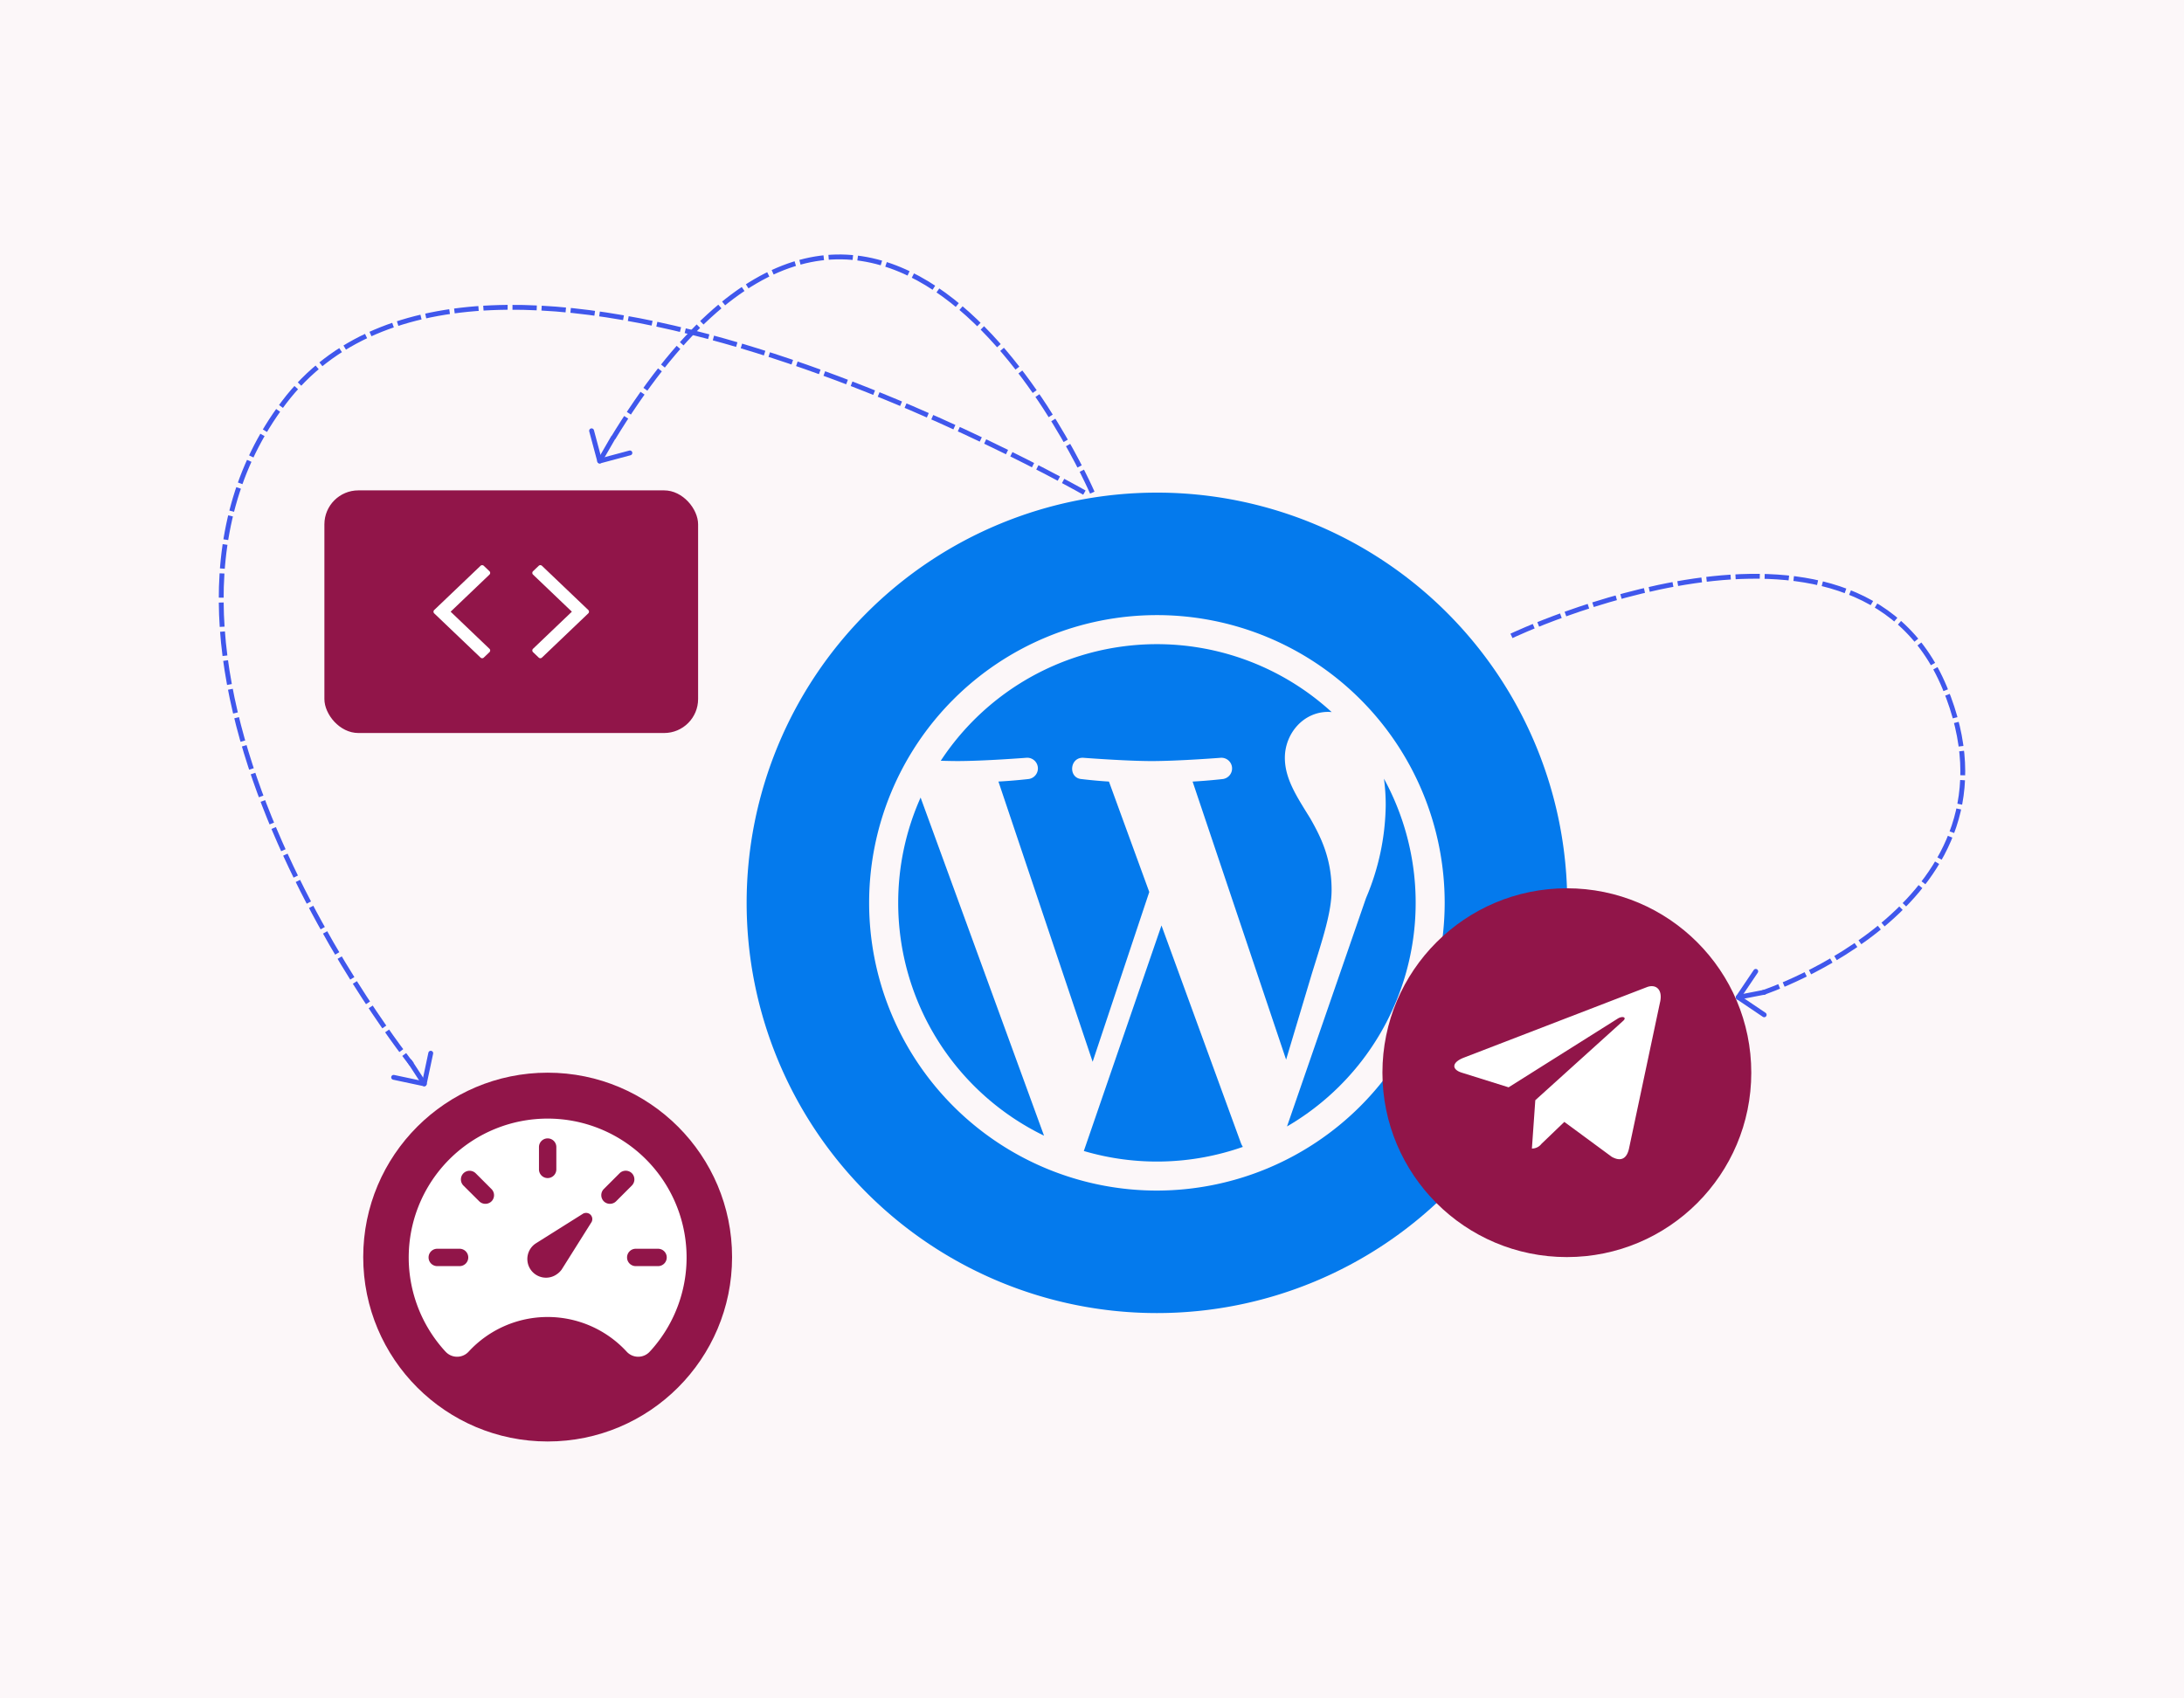
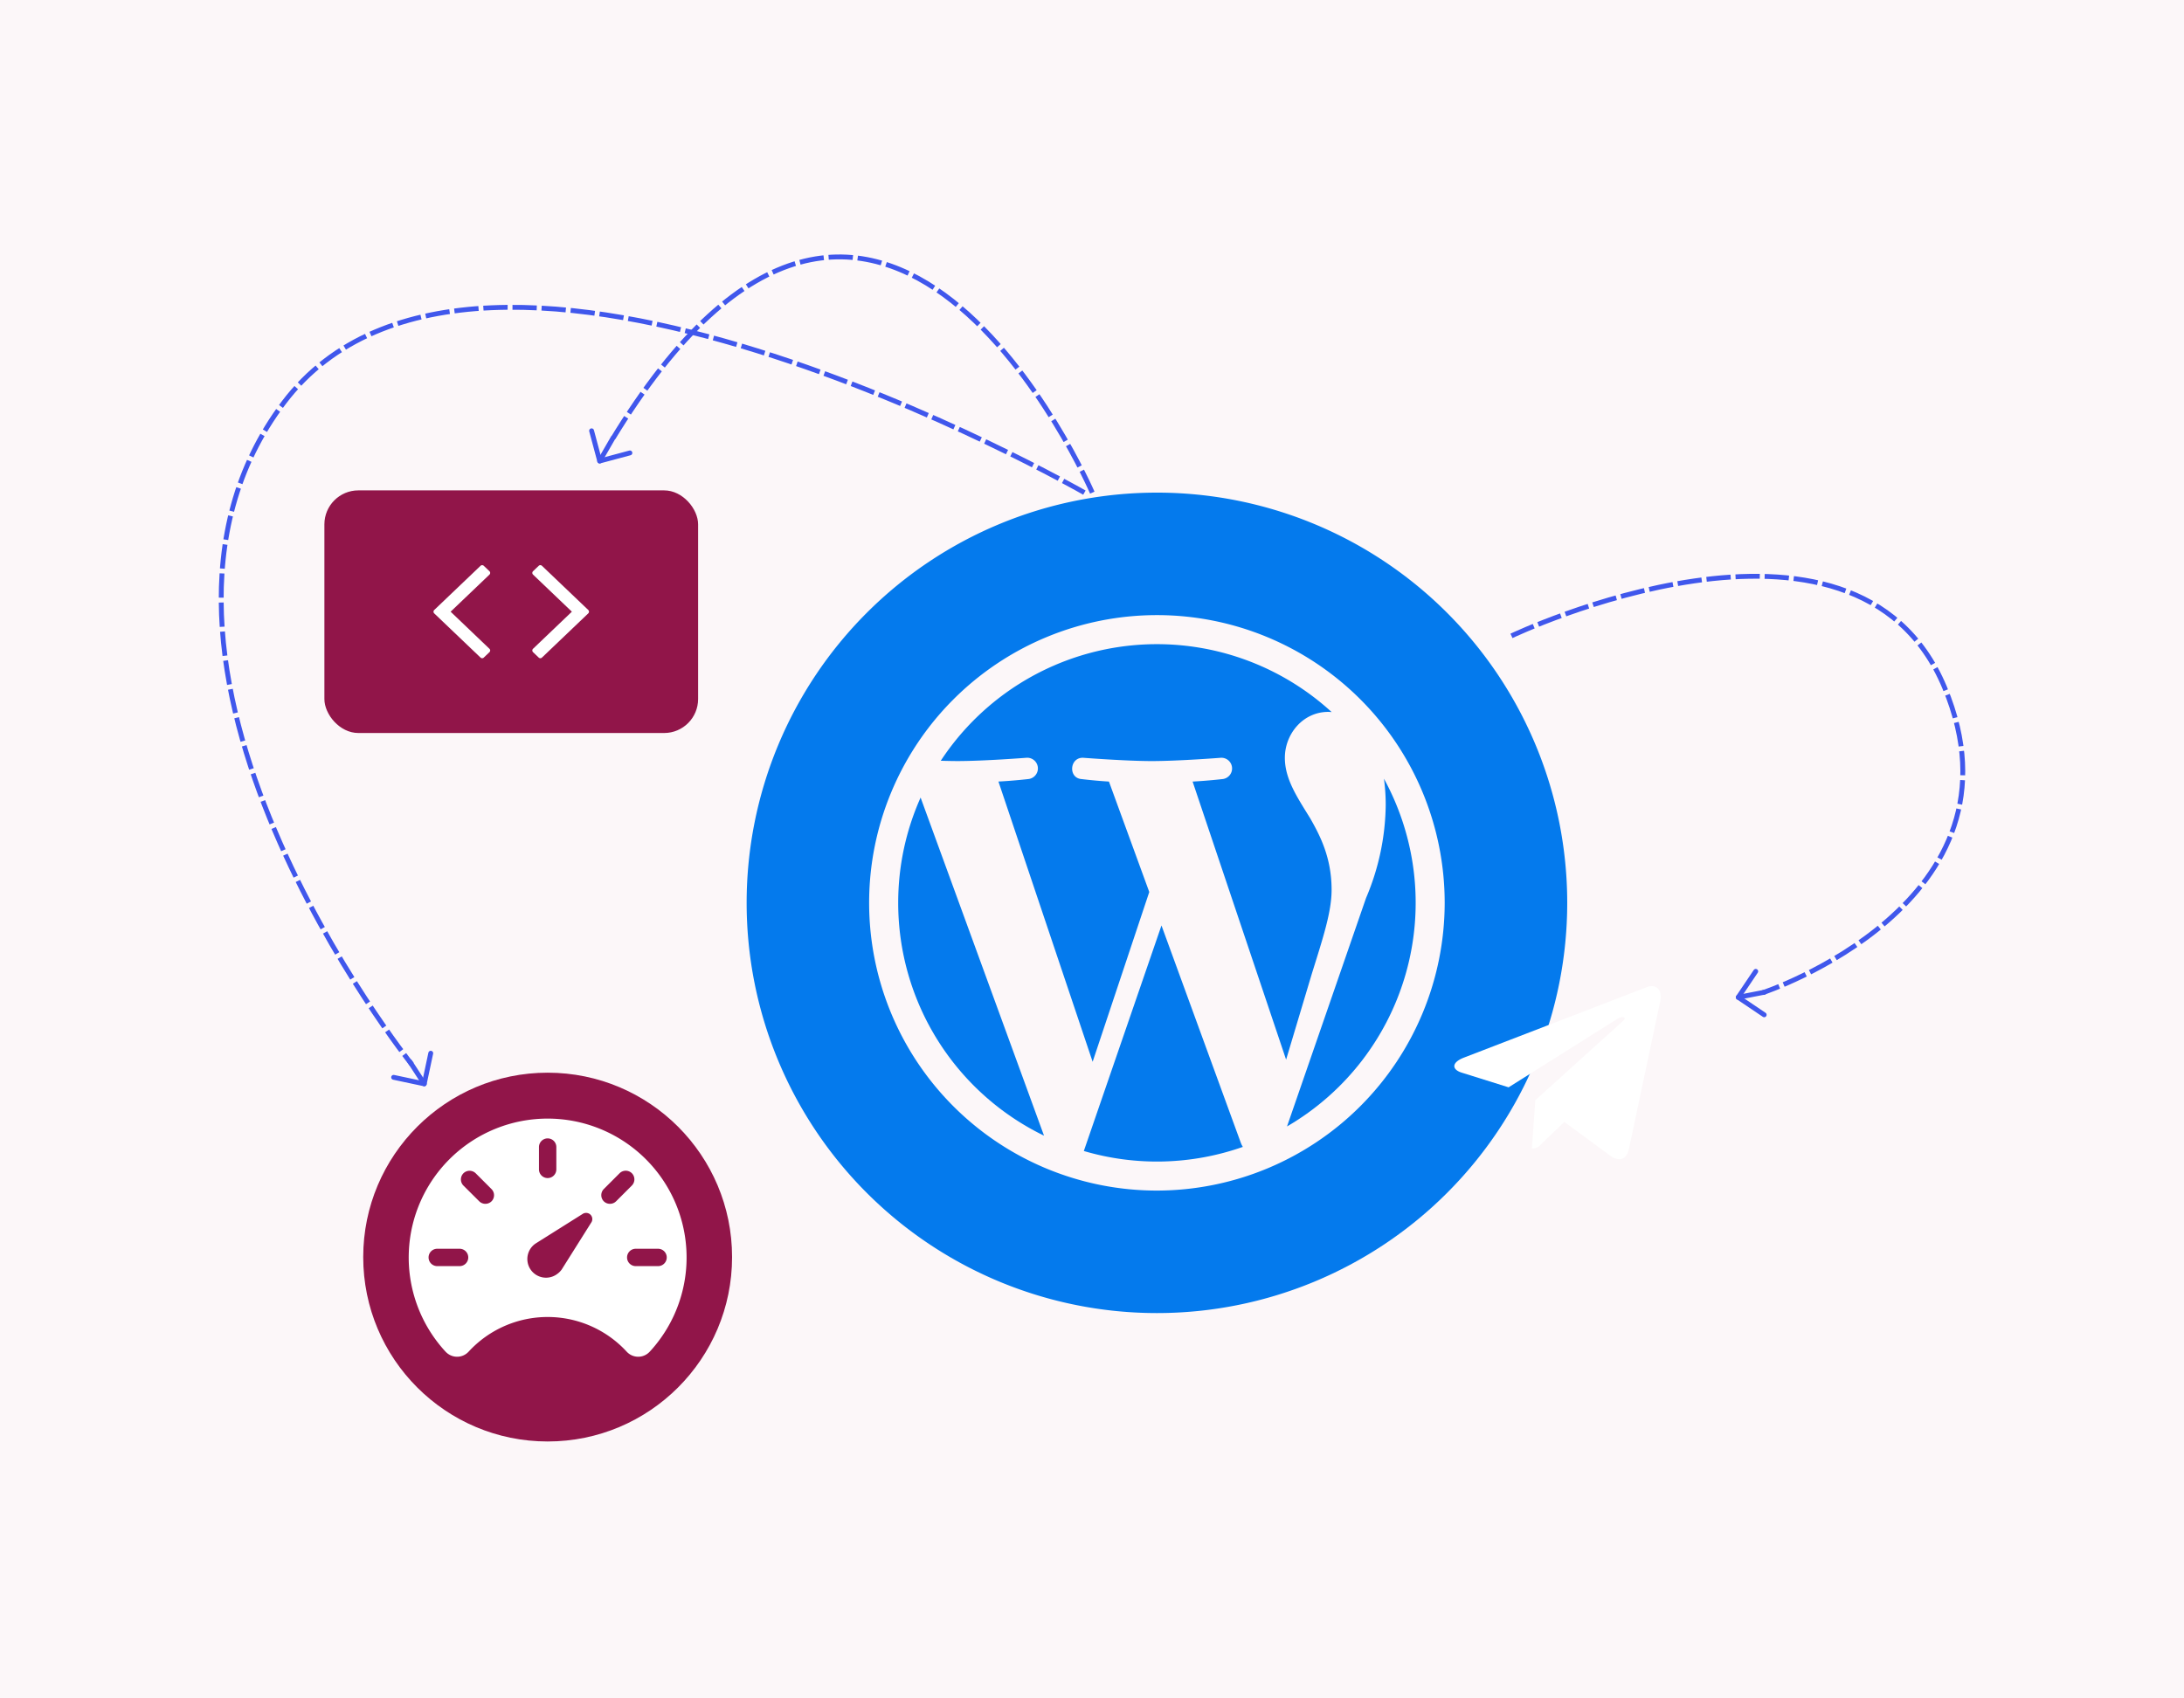
<svg xmlns="http://www.w3.org/2000/svg" width="450" height="350" viewBox="0 0 450 350">
  <g id="Anything_is_Possible" data-name="Anything is Possible" transform="translate(-1110 -2764)">
    <rect id="Anything_is_Possible-2" data-name="Anything is Possible" width="450" height="350" transform="translate(1110 2764)" fill="#fcf7f9" />
    <rect id="Rectangle_631" data-name="Rectangle 631" width="77" height="50" rx="7" transform="translate(1176.84 2865.056)" fill="#911549" />
    <g id="wordpress-logo-svgrepo-com" transform="translate(1263.84 2865.519)">
      <g id="Group_42" data-name="Group 42" transform="translate(0.001)">
        <path id="Path_1649" data-name="Path 1649" d="M103.653,68.674c0-6.59-2.364-11.151-4.392-14.7-2.7-4.392-5.239-8.109-5.239-12.5,0-4.9,3.719-9.463,8.956-9.463.235,0,.464.029.688.042A53.3,53.3,0,0,0,23.125,42.082c1.251.036,2.43.064,3.432.064,5.576,0,14.208-.678,14.208-.678a2.2,2.2,0,0,1,.342,4.392s-2.889.339-6.1.507l19.41,57.752L66.085,69.129,57.777,46.372c-2.87-.168-5.59-.507-5.59-.507-2.871-.17-2.536-4.561.337-4.392,0,0,8.8.676,14.04.676,5.576,0,14.211-.676,14.211-.676a2.2,2.2,0,0,1,.339,4.392s-2.9.339-6.1.507L94.28,103.681,99.6,85.914C101.9,78.535,103.653,73.237,103.653,68.674Z" transform="translate(16.874 13.172)" fill="#047aed" />
        <path id="Path_1650" data-name="Path 1650" d="M18.054,58.026A53.321,53.321,0,0,0,48.1,106.006L22.669,36.331A53.1,53.1,0,0,0,18.054,58.026Z" transform="translate(13.174 26.51)" fill="#047aed" />
        <path id="Path_1651" data-name="Path 1651" d="M56.166,51.57l-16,46.478A53.3,53.3,0,0,0,72.933,97.2a4.6,4.6,0,0,1-.382-.735Z" transform="translate(29.309 37.629)" fill="#047aed" />
        <path id="Path_1652" data-name="Path 1652" d="M64.37,105.745A53.318,53.318,0,0,0,84.349,34.087a40.478,40.478,0,0,1,.36,5.481,50.237,50.237,0,0,1-4.054,19.1Z" transform="translate(46.969 24.872)" fill="#047aed" />
        <path id="Path_1653" data-name="Path 1653" d="M84.538,0a84.538,84.538,0,1,0,84.538,84.538A84.537,84.537,0,0,0,84.538,0Zm0,143.832a59.295,59.295,0,1,1,59.29-59.3A59.364,59.364,0,0,1,84.539,143.832Z" transform="translate(0)" fill="#047aed" />
      </g>
    </g>
-     <circle id="Ellipse_91" data-name="Ellipse 91" cx="38" cy="38" r="38" transform="translate(1394.84 2947.056)" fill="#911549" />
    <circle id="Ellipse_92" data-name="Ellipse 92" cx="38" cy="38" r="38" transform="translate(1184.84 2985.056)" fill="#911549" />
    <g id="Icon_ionic-ios-code" data-name="Icon ionic-ios-code" transform="translate(1194.821 2870.55)">
      <path id="Path_1654" data-name="Path 1654" d="M23.657,10.056a.518.518,0,0,0-.342-.142.5.5,0,0,0-.342.142l-1.151,1.1a.485.485,0,0,0,0,.717l7.991,7.632-7.991,7.632a.485.485,0,0,0,0,.717l1.151,1.1a.5.5,0,0,0,.342.142.487.487,0,0,0,.342-.142l9.525-9.092a.485.485,0,0,0,0-.717Z" transform="translate(3.197)" fill="#fff" />
      <path id="Path_1655" data-name="Path 1655" d="M16.177,11.516a.493.493,0,0,0-.158-.359l-1.151-1.1a.518.518,0,0,0-.342-.142.5.5,0,0,0-.342.142L4.658,19.148a.485.485,0,0,0,0,.717l9.525,9.092a.518.518,0,0,0,.342.142.487.487,0,0,0,.342-.142l1.151-1.1a.485.485,0,0,0,0-.717L8.028,19.506l7.991-7.632A.493.493,0,0,0,16.177,11.516Z" fill="#fff" />
    </g>
    <path id="Icon_ionic-ios-speedometer" data-name="Icon ionic-ios-speedometer" d="M30.877,4.5A28.618,28.618,0,0,0,9.445,52.093c.141.153.268.307.409.447a3.219,3.219,0,0,0,4.741-.013,22.126,22.126,0,0,1,32.563,0,3.219,3.219,0,0,0,4.741.013l.409-.447A28.618,28.618,0,0,0,30.877,4.5Zm-1.789,5.866a1.789,1.789,0,1,1,3.578,0v4.6a1.789,1.789,0,0,1-3.578,0ZM12.73,34.9h-4.6a1.789,1.789,0,1,1,0-3.578h4.6a1.789,1.789,0,0,1,0,3.578Zm6.582-13.355h0a1.805,1.805,0,0,1-2.53,0L13.522,18.3a1.805,1.805,0,0,1,0-2.53h0a1.805,1.805,0,0,1,2.53,0l3.259,3.259A1.79,1.79,0,0,1,19.311,21.549Zm20.525,4.409-6.07,9.649a3.961,3.961,0,0,1-.895.895A3.848,3.848,0,1,1,28.4,30.239l9.649-6.07a1.307,1.307,0,0,1,1.5,0A1.285,1.285,0,0,1,39.836,25.958Zm5.138-4.409a1.805,1.805,0,0,1-2.53,0h0a1.805,1.805,0,0,1,0-2.53L45.7,15.759a1.805,1.805,0,0,1,2.53,0h0a1.805,1.805,0,0,1,0,2.53ZM53.626,34.9h-4.6a1.789,1.789,0,0,1,0-3.578h4.6a1.789,1.789,0,0,1,0,3.578Z" transform="translate(1191.964 2990.019)" fill="#fff" />
    <path id="Icon_awesome-telegram-plane" data-name="Icon awesome-telegram-plane" d="M42.4,7.775,35.985,38.036C35.5,40.172,34.238,40.7,32.444,39.7l-9.777-7.2L17.95,37.03a2.455,2.455,0,0,1-1.965.959l.7-9.957L34.808,11.657c.788-.7-.171-1.092-1.225-.389l-22.4,14.106L1.537,22.355c-2.1-.655-2.136-2.1.437-3.1L39.7,4.718c1.747-.655,3.275.389,2.705,3.057Z" transform="translate(1409.654 2962.698)" fill="#fff" />
    <path id="Path_1656" data-name="Path 1656" d="M1321.219,2854.462s-43.921-101.764-99.054-10.705" transform="translate(13.84 11.056)" fill="none" stroke="#4057ec" stroke-width="1" stroke-dasharray="5 1" />
    <path id="Path_1657" data-name="Path 1657" d="M1319.592,2854.462s-124.709-71.743-164.938-18.566,26.357,136.41,26.357,136.41" transform="translate(13.84 11.056)" fill="none" stroke="#4057ec" stroke-width="1" stroke-dasharray="5 1" />
    <path id="Path_1658" data-name="Path 1658" d="M1407.59,2883.986s70.748-33.755,89.244,10.636-37.455,62.887-37.455,62.887" transform="translate(13.84 11.056)" fill="none" stroke="#4057ec" stroke-width="1" stroke-dasharray="5 1" />
    <g id="Icon_feather-arrow-up" data-name="Icon feather-arrow-up" transform="translate(1240.254 2871.529) rotate(-150)">
      <path id="Path_1659" data-name="Path 1659" d="M18,12.975V7.5" transform="translate(-5.941)" fill="none" stroke="#4057ec" stroke-linecap="round" stroke-linejoin="round" stroke-width="1" />
      <path id="Path_1660" data-name="Path 1660" d="M7.5,12.059,12.059,7.5l4.559,4.559" fill="none" stroke="#4057ec" stroke-linecap="round" stroke-linejoin="round" stroke-width="1" />
    </g>
    <g id="Icon_feather-arrow-up-2" data-name="Icon feather-arrow-up" transform="matrix(-0.839, 0.545, -0.545, -0.839, 1211.619, 2987.074)">
      <path id="Path_1659-2" data-name="Path 1659" d="M18,12.975V7.5" transform="translate(-5.941)" fill="none" stroke="#4057ec" stroke-linecap="round" stroke-linejoin="round" stroke-width="1" />
      <path id="Path_1660-2" data-name="Path 1660" d="M7.5,12.059,12.059,7.5l4.559,4.559" fill="none" stroke="#4057ec" stroke-linecap="round" stroke-linejoin="round" stroke-width="1" />
    </g>
    <g id="Icon_feather-arrow-up-3" data-name="Icon feather-arrow-up" transform="matrix(-0.191, -0.982, 0.982, -0.191, 1463.092, 2982.797)">
      <path id="Path_1659-3" data-name="Path 1659" d="M18,12.975V7.5" transform="translate(-5.941)" fill="none" stroke="#4057ec" stroke-linecap="round" stroke-linejoin="round" stroke-width="1" />
      <path id="Path_1660-3" data-name="Path 1660" d="M7.5,12.059,12.059,7.5l4.559,4.559" fill="none" stroke="#4057ec" stroke-linecap="round" stroke-linejoin="round" stroke-width="1" />
    </g>
  </g>
</svg>